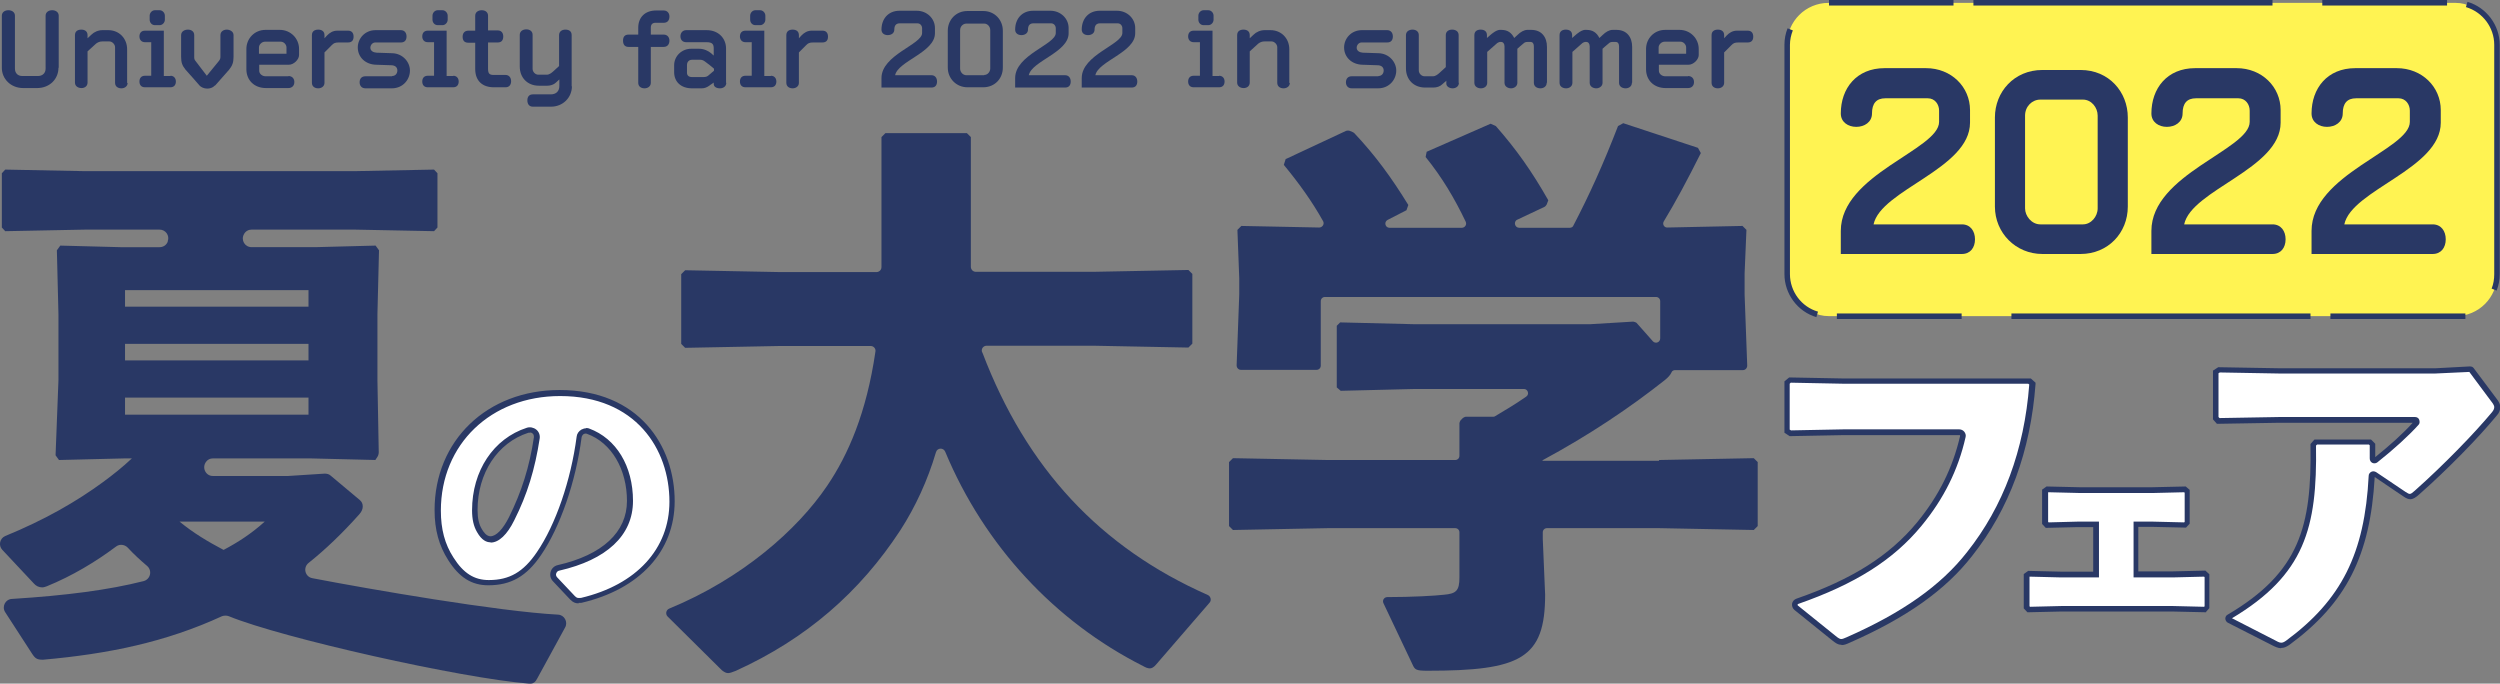
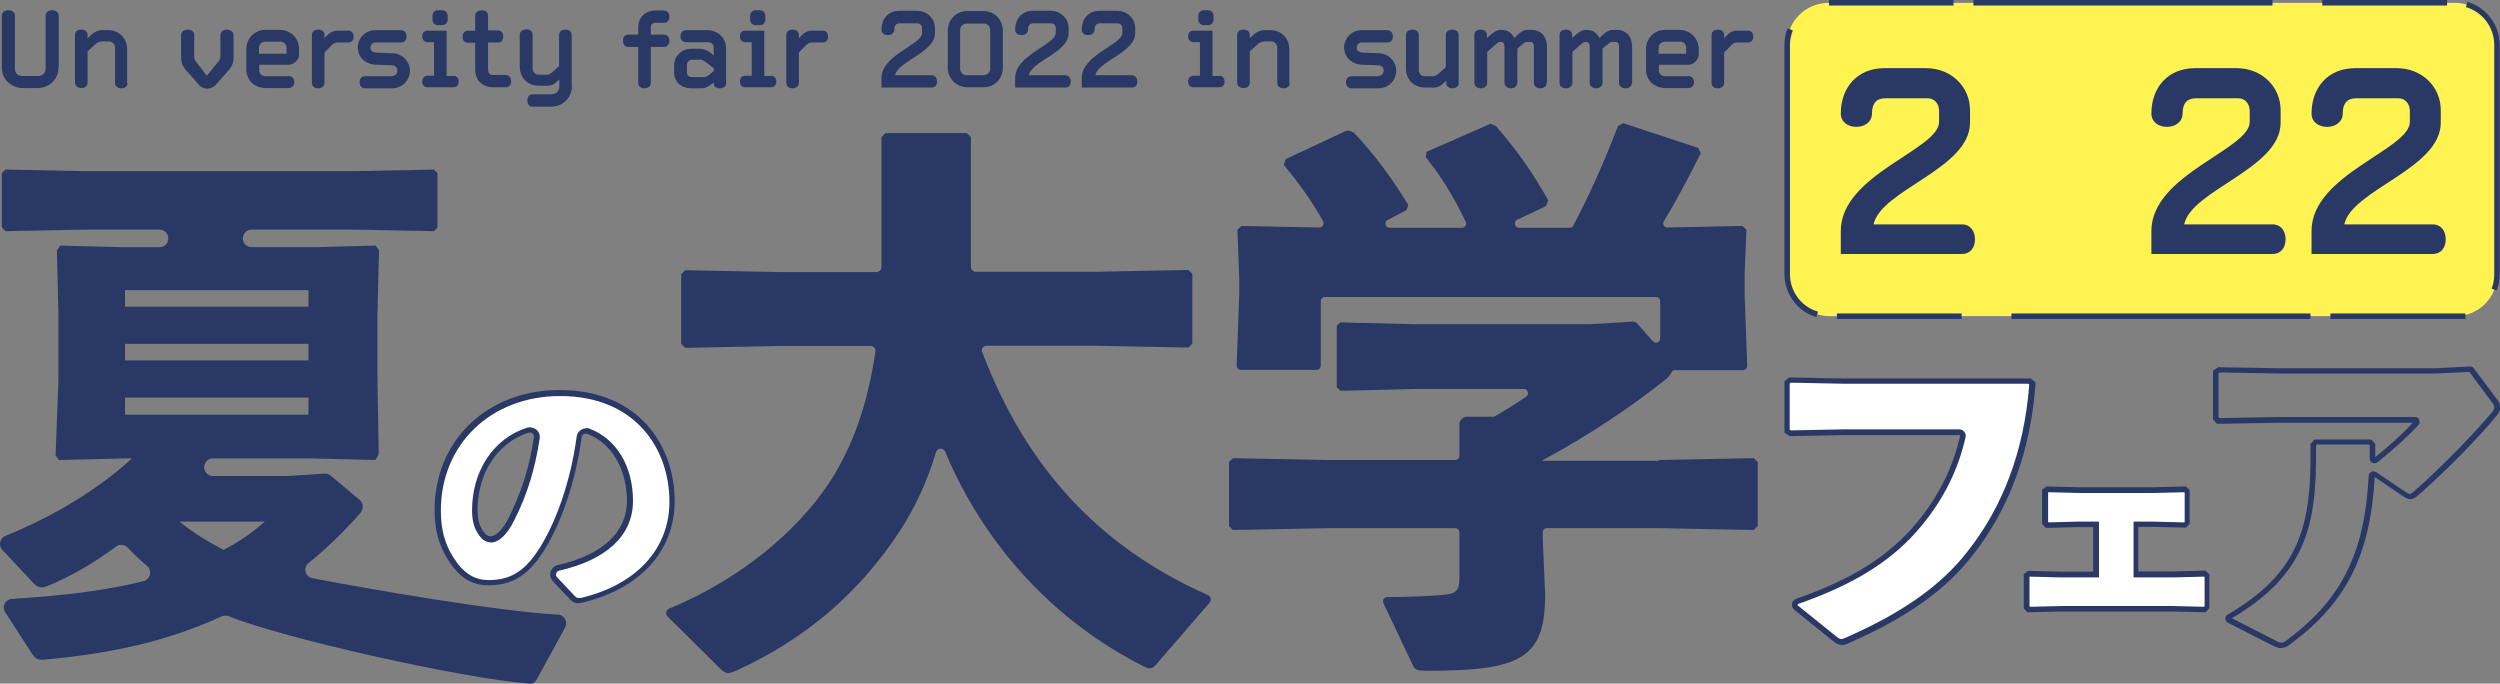
<svg xmlns="http://www.w3.org/2000/svg" id="_イヤー_2" viewBox="0 0 95.38 26.08">
  <rect x="0" y="0" width="95.38" height="26.08" fill="#808080" stroke="none" />
  <defs>
    <style>.cls-1{fill:#293865;}.cls-2{fill:#fff;}.cls-3{fill:#fff352;}</style>
  </defs>
  <g id="_イヤー_1-2">
    <g>
      <g>
        <path class="cls-1" d="M.46,22.85c2.06-.13,3.68-.34,5.02-.68,.26-.07,.34-.4,.13-.58-.26-.22-.51-.45-.74-.7-.12-.12-.31-.14-.44-.04-.79,.59-1.67,1.12-2.65,1.52-.06,.02-.11,.04-.17,.04-.13,0-.24-.06-.31-.14L.09,20.98c-.16-.17-.1-.44,.11-.53,1.51-.62,2.71-1.31,3.72-2.05,.41-.3,.77-.59,1.11-.91h-.31l-2.47,.06-.13-.18,.11-2.86v-2.52l-.06-2.44,.13-.18,2.3,.06h1.49c.14,0,.26-.08,.31-.21v-.02c.08-.21-.08-.44-.31-.44H3.26l-3.06,.06-.13-.14v-2.07l.13-.14,3.06,.06H13.52l3.04-.06,.13,.14v2.07l-.13,.14-3.04-.06h-3.92c-.12,0-.23,.06-.29,.17h0c-.13,.23,.03,.5,.29,.5h2.43l2.3-.06,.13,.18-.06,2.44v2.52l.05,2.74c0,.07-.02,.13-.05,.18l-.08,.12-2.45-.06h-3.75c-.1,0-.19,.04-.25,.12h0c-.18,.22-.03,.55,.25,.55h2.87l1.4-.09c.08,0,.17,.02,.23,.08l1.11,.93c.07,.06,.11,.14,.11,.24s-.04,.2-.13,.3c-.65,.73-1.3,1.35-1.94,1.86-.22,.18-.13,.53,.15,.58,2.18,.42,7.1,1.27,9.37,1.39,.24,.01,.39,.28,.27,.49l-1.06,1.94c-.07,.14-.15,.22-.33,.2-2.56-.2-9.42-1.74-11.44-2.57-.08-.03-.18-.03-.26,0-2.15,.99-4.34,1.44-6.83,1.66-.22,0-.29-.04-.41-.22l-1.03-1.59c-.14-.21,0-.5,.26-.51ZM11.77,11.7v-.63H4.77v.63h7Zm0,2.05v-.63H4.77v.63h7Zm-7,2.07h7v-.65H4.77v.65Zm2.08,4.08c.52,.43,1.09,.77,1.68,1.08,.53-.28,1.05-.61,1.57-1.08h-3.24Z" />
        <g>
          <path class="cls-2" d="M21.17,22.1c-.14-.15-.06-.39,.14-.44,1.88-.43,2.73-1.42,2.73-2.56,0-1.4-.7-2.33-1.6-2.66-.16-.06-.32,.05-.34,.22-.24,1.81-.87,3.48-1.54,4.46-.55,.81-1.12,1.1-1.92,1.1-.61,0-1.05-.3-1.44-.91-.3-.46-.5-1.02-.5-1.85,0-2.47,1.85-4.47,4.66-4.47s4.28,1.87,4.28,4.14c0,1.86-1.31,3.27-3.47,3.78-.14,.01-.21,.01-.33-.1l-.67-.71Zm-3.06-2.63c0,.34,.06,.58,.17,.78,.11,.2,.26,.34,.42,.34,.24,0,.53-.23,.81-.79,.51-1.02,.79-2,.96-3.08,.03-.2-.16-.35-.34-.29-1.26,.4-2.01,1.62-2.01,3.05Z" />
          <path class="cls-1" d="M22.08,23.02c-.12,0-.21-.03-.32-.14l-.67-.71c-.09-.1-.12-.23-.08-.36,.04-.13,.14-.22,.27-.25,1.71-.39,2.64-1.26,2.64-2.45s-.58-2.22-1.53-2.56c-.05-.02-.1,0-.12,.01-.04,.03-.07,.07-.08,.12-.22,1.7-.82,3.43-1.55,4.5-.55,.81-1.15,1.15-2.01,1.15-.64,0-1.11-.3-1.53-.96-.35-.55-.52-1.15-.52-1.91,0-2.65,2-4.58,4.77-4.58,3.03,0,4.39,2.13,4.39,4.24,0,1.91-1.33,3.36-3.56,3.88-.04,0-.08,0-.11,0Zm.28-6.69s.08,0,.12,.02c1.03,.38,1.67,1.43,1.67,2.76s-1.02,2.25-2.81,2.66c-.06,.01-.1,.05-.12,.11-.02,.05,0,.11,.04,.15l.67,.71c.08,.08,.11,.08,.24,.07,2.11-.5,3.37-1.87,3.37-3.67,0-2.01-1.29-4.03-4.17-4.03-2.64,0-4.55,1.84-4.55,4.37,0,.71,.15,1.28,.48,1.79,.38,.6,.79,.86,1.35,.86,.79,0,1.32-.31,1.83-1.06,.72-1.05,1.3-2.74,1.52-4.41,.01-.11,.08-.21,.18-.27,.06-.03,.12-.05,.18-.05Zm-3.65,4.36c-.14,0-.33-.07-.51-.39-.13-.22-.19-.49-.19-.83,0-1.51,.82-2.74,2.09-3.15,.12-.04,.26-.01,.36,.07,.1,.08,.15,.21,.13,.34-.18,1.17-.47,2.13-.97,3.12-.27,.55-.59,.85-.9,.85Zm1.5-4.18s-.03,0-.05,0c-1.18,.38-1.94,1.54-1.94,2.95,0,.31,.05,.54,.16,.72,.06,.11,.18,.28,.33,.28,.22,0,.48-.27,.71-.73,.48-.97,.78-1.91,.95-3.05,0-.06-.01-.11-.05-.14-.03-.03-.07-.04-.1-.04Z" />
        </g>
        <path class="cls-1" d="M37.48,13.45c1.68,4.42,4.5,7.44,8.6,9.25,.11,.05,.15,.2,.07,.29l-2.04,2.36c-.09,.11-.17,.15-.24,.15-.09,0-.17-.04-.26-.09-3.35-1.69-6.05-4.58-7.55-8.18-.07-.16-.3-.15-.35,.02-.32,1.08-.78,2.08-1.36,2.98-1.55,2.37-3.59,4.14-6.27,5.36-.11,.04-.22,.09-.3,.09s-.15-.04-.24-.11l-2.07-2.05c-.09-.09-.06-.25,.06-.3,2.77-1.14,4.89-3,6.03-4.69,.8-1.18,1.5-2.78,1.84-5.12,.02-.11-.07-.21-.18-.21h-3.47l-3.61,.07-.15-.15v-2.66l.15-.15,3.61,.07h3.69c.1,0,.19-.08,.19-.19V5.23l.15-.15h3.11l.15,.15v4.95c0,.1,.08,.19,.19,.19h4.5l3.61-.07,.15,.15v2.66l-.15,.15-3.61-.07h-4.09c-.13,0-.22,.13-.17,.25Z" />
        <path class="cls-1" d="M63.3,17.55l3.61-.07,.15,.15v2.44l-.15,.15-3.61-.07h-4.28c-.09,0-.16,.07-.16,.16v.25l.09,2.13c0,2.44-.94,2.9-4.49,2.9-.44,0-.48-.04-.57-.24l-1.11-2.34c-.05-.11,.03-.23,.15-.23,.93,0,1.82-.05,2.16-.09,.46-.04,.59-.15,.59-.65v-1.73c0-.09-.07-.16-.16-.16h-4.87l-3.61,.07-.15-.15v-2.44l.15-.15,3.61,.07h4.87c.09,0,.16-.07,.16-.16v-1.25s.02-.08,.05-.11l.08-.08s.07-.05,.11-.05h1.04s.06,0,.08-.02c.42-.25,.82-.49,1.19-.75,.13-.09,.06-.29-.09-.29h-4.14l-2.85,.07-.15-.13v-2.35l.13-.13,2.87,.07h6.65l1.66-.1s.1,.02,.13,.05l.62,.7c.1,.11,.28,.04,.28-.11v-1.42c0-.09-.07-.16-.16-.16h-12.63c-.09,0-.16,.07-.16,.16v2.46c0,.09-.07,.16-.16,.16h-2.89c-.09,0-.16-.08-.16-.17l.1-2.71v-.61l-.07-1.85,.15-.15,2.97,.06c.12,0,.21-.13,.15-.24-.43-.77-.93-1.46-1.5-2.15l.07-.22,2.31-1.08s.09-.02,.13,0l.12,.05s.04,.02,.06,.04c.81,.86,1.42,1.7,2.06,2.74l-.07,.2-.72,.37c-.15,.08-.09,.3,.07,.3h2.76c.12,0,.2-.12,.15-.23-.43-.9-.9-1.69-1.53-2.47l.04-.2,2.44-1.07,.2,.09c.78,.89,1.37,1.72,2,2.83l-.06,.16s-.04,.07-.08,.09l-1.04,.49c-.16,.07-.1,.31,.07,.31h1.93c.06,0,.12-.03,.14-.09,.61-1.17,1.14-2.34,1.7-3.79l.2-.11,2.85,.94,.11,.2c-.51,1.02-.96,1.86-1.41,2.6-.07,.11,.01,.25,.14,.24l2.86-.06,.15,.15-.07,1.66v.81l.1,2.71c0,.09-.07,.17-.16,.17h-2.59c-.06,0-.12,.03-.14,.09-.04,.09-.12,.18-.24,.28-1.35,1.07-2.9,2.11-4.68,3.07v.02h4.44Z" />
        <g>
          <path class="cls-2" d="M68.29,14.49l2.04,.04h7.09l.11,.09c-.17,2.45-.93,4.66-2.4,6.5-1.06,1.36-2.58,2.38-4.63,3.28-.12,.05-.19,.08-.26,.08-.08,0-.15-.04-.28-.15l-1.44-1.16c-.09-.07-.06-.21,.04-.25,2.16-.75,3.59-1.66,4.65-2.94,.82-1,1.37-2.09,1.66-3.34,.02-.09-.05-.18-.14-.18h-4.38l-2.06,.04-.12-.08v-1.86l.11-.09Z" />
          <path class="cls-1" d="M70.25,24.6c-.12,0-.2-.05-.35-.17l-1.44-1.16c-.07-.06-.1-.15-.09-.24,.02-.09,.08-.16,.17-.19,2.13-.74,3.55-1.64,4.6-2.91,.83-1.01,1.36-2.08,1.64-3.29,0-.01,0-.03,0-.03,0,0-.01-.01-.03-.01h-4.38l-2.09,.04-.2-.13v-1.96l.18-.15,2.09,.04h7.13l.18,.16v.05c-.19,2.56-1,4.77-2.42,6.56-1.02,1.31-2.51,2.36-4.67,3.31-.13,.06-.21,.09-.3,.09Zm4.49-8.22c.08,0,.15,.03,.2,.09,.05,.06,.07,.14,.05,.21-.28,1.24-.83,2.35-1.68,3.38-1.08,1.31-2.53,2.22-4.7,2.98-.02,0-.02,.02-.03,.03,0,0,0,.02,.01,.03l1.44,1.16c.13,.11,.18,.12,.22,.12,.04,0,.1-.02,.21-.07,2.13-.94,3.59-1.97,4.59-3.25,1.38-1.74,2.18-3.89,2.37-6.39l-.04-.03h-7.05l-2.01-.04-.04,.04v1.75l.05,.03,2.03-.04h4.38Z" />
        </g>
        <g>
          <path class="cls-2" d="M82.88,21.92l1.23-.03,.09,.08v1.2l-.08,.09-1.27-.03h-4.19l-1.28,.03-.08-.09v-1.21l.1-.07,1.22,.03h1.33v-1.92h-.68l-1.18,.03-.08-.09v-1.21l.1-.06,1.26,.03h2.71l1.27-.03,.09,.08v1.2l-.08,.09-1.27-.03h-.61v1.92h1.39Z" />
          <path class="cls-1" d="M84.18,23.36l-1.32-.03h-4.19l-1.32,.03-.14-.15v-1.31l.17-.12,1.26,.03h1.22v-1.7h-.58l-1.23,.03-.14-.15v-1.31l.17-.12,1.29,.03h2.71l1.31-.03,.15,.13v1.29l-.14,.15-1.32-.03h-.5v1.7h1.28l1.28-.03,.15,.14v1.29l-.13,.15Zm-6.75-.23l.02,.02,1.23-.03h4.19l1.22,.03,.02-.02v-1.11l-.02-.02-1.2,.03h-1.49v-2.13h.71l1.22,.03,.02-.02v-1.11l-.02-.02-1.23,.03h-2.71l-1.23-.03h-.02v1.13l.02,.02,1.13-.03h.79v2.13h-1.44l-1.19-.03h-.02v1.13Z" />
        </g>
        <g>
-           <path class="cls-2" d="M90.52,16.96c0,.16,0,.37,0,.54,0,.06,.07,.1,.12,.06,.55-.44,1.14-.96,1.56-1.42,.04-.05,0-.12-.05-.12h-5.18l-2.33,.04-.09-.11v-1.76l.12-.08,2.27,.04h5.99l1.31-.07s.05,0,.06,.03l.92,1.23c.04,.07,.07,.12,.07,.19,0,.08-.03,.16-.11,.26-.67,.82-1.86,2.03-2.96,3.01-.22,.19-.28,.19-.48,.05l-1.13-.76s-.11,0-.11,.06c-.15,2.82-.93,4.7-3.21,6.38-.09,.07-.16,.09-.24,.09s-.17-.04-.3-.11l-1.67-.86c-.05-.03-.05-.1,0-.13,2.71-1.6,3.26-3.32,3.21-6.57l.09-.11h2.07l.09,.09Z" />
          <path class="cls-1" d="M87.02,24.73c-.11,0-.23-.06-.35-.12l-1.67-.85c-.06-.03-.09-.09-.1-.15,0-.07,.03-.13,.09-.16,2.75-1.62,3.21-3.37,3.16-6.47v-.04l.15-.17h2.16l.16,.16v.04c0,.14,0,.31,0,.47,.56-.45,1.07-.91,1.43-1.31h-5.1l-2.37,.04-.15-.17v-1.86l.2-.13,2.31,.04h5.99l1.3-.07c.06,0,.12,.02,.15,.07l.92,1.23c.05,.08,.09,.15,.09,.25,0,.12-.04,.22-.13,.32-.69,.84-1.88,2.06-2.97,3.02-.25,.22-.37,.23-.61,.06l-1.08-.73c-.17,3.01-1.09,4.81-3.25,6.4-.12,.08-.2,.12-.31,.12Zm-1.86-1.14l1.62,.83c.09,.05,.18,.1,.25,.1,.05,0,.09-.01,.18-.07,2.12-1.56,3.01-3.33,3.16-6.3,0-.06,.04-.12,.1-.15s.12-.02,.18,.01l1.13,.76c.16,.1,.17,.11,.35-.05,1.08-.96,2.26-2.17,2.95-3,.07-.09,.08-.14,.08-.19,0-.04-.02-.08-.05-.13l-.9-1.21-1.29,.06h-5.99l-2.24-.04-.05,.03v1.67l.04,.04,2.28-.04h5.18c.07,0,.14,.04,.16,.11s.02,.14-.03,.19c-.39,.43-.95,.94-1.57,1.43-.05,.04-.13,.05-.19,.02-.06-.03-.1-.09-.1-.17,0-.16,0-.34,0-.5l-.03-.03h-1.98l-.04,.04c.05,3.14-.43,4.93-3.21,6.59Z" />
        </g>
      </g>
      <g>
        <path class="cls-1" d="M2.23,2.59c0,.41-.32,.77-.82,.77H.89c-.49,0-.82-.36-.82-.77V.6c0-.14,.12-.21,.25-.21s.25,.07,.25,.21V2.62c0,.16,.1,.28,.28,.28h.6c.18,0,.29-.12,.29-.28V.6c0-.14,.12-.21,.25-.21s.25,.07,.25,.21v1.98Z" />
        <path class="cls-1" d="M4.87,3.16c0,.13-.11,.21-.24,.21s-.24-.07-.24-.21V1.8c0-.11-.11-.22-.22-.22h-.26c-.1,0-.17,.03-.24,.08l-.33,.3v1.19c0,.13-.1,.21-.23,.21s-.25-.07-.25-.21V1.34c0-.15,.11-.21,.24-.21s.24,.06,.24,.21v.12l.15-.14c.1-.1,.26-.17,.42-.17h.22c.42,0,.72,.32,.72,.73v1.29Z" />
-         <path class="cls-1" d="M6.5,2.89c.13,0,.21,.09,.21,.22s-.07,.22-.21,.22h-.97c-.13,0-.21-.08-.21-.22s.08-.22,.21-.22h.24V1.61h-.24c-.13,0-.21-.09-.21-.22s.07-.22,.21-.22h.72v1.73h.26Zm-.21-2.14c0,.11-.09,.21-.2,.21h-.18c-.12,0-.2-.1-.2-.21v-.15c0-.11,.09-.21,.2-.21h.18c.11,0,.2,.1,.2,.21v.15Z" />
        <path class="cls-1" d="M8.2,3.26c-.06,.06-.14,.12-.3,.12-.12,0-.24-.06-.29-.12-.18-.2-.35-.41-.53-.6-.13-.16-.17-.28-.17-.49v-.83c0-.14,.13-.21,.26-.21s.24,.07,.24,.21v.81c0,.09,0,.12,.06,.19l.42,.55,.45-.55c.06-.07,.07-.11,.07-.19v-.81c0-.14,.12-.21,.24-.21s.26,.07,.26,.21v.83c0,.22-.05,.34-.17,.49l-.53,.6Z" />
        <path class="cls-1" d="M11,2.9c.14,0,.23,.09,.23,.23s-.09,.23-.23,.23h-.85c-.45,0-.75-.3-.75-.72v-.77c0-.4,.31-.73,.73-.73h.55c.4,0,.73,.32,.73,.73v.23c0,.17-.2,.37-.39,.37h-1.13v.23c0,.12,.12,.21,.24,.21h.88Zm-.07-.85v-.24c0-.11-.1-.22-.22-.22h-.6c-.12,0-.23,.11-.23,.22v.24h1.04Z" />
        <path class="cls-1" d="M12.38,3.16c0,.13-.11,.21-.24,.21s-.24-.07-.24-.21V1.34c0-.15,.11-.21,.24-.21s.24,.06,.24,.21v.12l.1-.11c.1-.1,.22-.18,.39-.18h.41c.15,0,.21,.1,.21,.23,0,.14-.07,.22-.21,.22h-.35c-.15,0-.2,.03-.27,.1l-.28,.28v1.15Z" />
        <path class="cls-1" d="M14.96,2.9c.12,0,.2-.09,.2-.21s-.08-.19-.21-.2l-.6-.02c-.41-.01-.7-.29-.7-.66,0-.34,.27-.66,.68-.66h.96c.14,0,.22,.1,.22,.24s-.07,.23-.21,.23h-.98c-.11,0-.19,.1-.19,.2,0,.12,.11,.18,.23,.19l.6,.02c.41,.01,.68,.34,.68,.66,0,.35-.27,.68-.69,.68h-1.01c-.14,0-.22-.1-.22-.23,0-.14,.08-.23,.22-.23h1.02Z" />
        <path class="cls-1" d="M17.29,2.89c.13,0,.21,.09,.21,.22s-.07,.22-.21,.22h-.97c-.13,0-.21-.08-.21-.22s.08-.22,.21-.22h.24V1.61h-.24c-.13,0-.21-.09-.21-.22s.07-.22,.21-.22h.72v1.73h.26Zm-.21-2.14c0,.11-.09,.21-.2,.21h-.18c-.12,0-.2-.1-.2-.21v-.15c0-.11,.09-.21,.2-.21h.18c.11,0,.2,.1,.2,.21v.15Z" />
        <path class="cls-1" d="M18.84,3.33c-.43,0-.71-.24-.71-.7V1.63h-.26c-.15,0-.22-.08-.22-.23,0-.13,.07-.23,.22-.23h.26V.6c0-.14,.12-.21,.25-.21s.24,.07,.24,.21v.56h.37c.14,0,.21,.1,.21,.23,0,.15-.07,.23-.21,.23h-.37v1.01c0,.18,.06,.23,.22,.23h.45c.13,0,.21,.1,.21,.24s-.08,.23-.21,.23h-.45Z" />
        <path class="cls-1" d="M21.82,3.29c0,.43-.34,.78-.8,.78h-.69c-.14,0-.21-.1-.21-.24s.07-.23,.21-.23h.68c.21,0,.33-.12,.33-.32v-.25l-.13,.12c-.08,.08-.21,.12-.33,.12h-.32c-.44,0-.73-.31-.73-.73V1.33c0-.14,.12-.21,.25-.21s.24,.07,.24,.21v1.3c0,.11,.1,.22,.22,.22h.32c.1,0,.18-.07,.24-.12l.23-.21V1.34c0-.14,.11-.21,.24-.21,.15,0,.24,.07,.24,.21v1.96Z" />
        <path class="cls-1" d="M24.83,3.16c0,.13-.11,.21-.24,.21s-.24-.07-.24-.21V1.79h-.37c-.15,0-.21-.1-.21-.24s.06-.23,.21-.23h.37v-.26c0-.41,.27-.66,.68-.66h.29c.14,0,.22,.1,.22,.23,0,.14-.07,.24-.22,.24h-.32c-.11,0-.17,.07-.17,.18v.27h.49c.14,0,.22,.1,.22,.23s-.07,.24-.22,.24h-.49v1.37Z" />
        <path class="cls-1" d="M27.71,3.16c0,.13-.11,.21-.24,.21-.14,0-.24-.06-.24-.17v-.05s-.06,.04-.1,.07c-.02,.01-.05,.03-.07,.05-.1,.07-.19,.1-.29,.1h-.37c-.41,0-.68-.24-.68-.62v-.26c0-.35,.29-.63,.65-.63h.3c.19,0,.35,.08,.46,.17l.1,.09v-.27c0-.16-.05-.24-.27-.24h-.78c-.14,0-.22-.09-.22-.23,0-.13,.09-.23,.22-.23h.78c.45,0,.74,.31,.74,.7v1.31Zm-.47-.46v-.08c-.11-.1-.21-.17-.3-.24-.08-.06-.13-.1-.22-.1h-.32c-.12,0-.19,.09-.19,.2v.3c0,.1,.07,.16,.19,.16h.44c.09,0,.15-.02,.21-.08l.2-.17Z" />
        <path class="cls-1" d="M29.41,2.89c.13,0,.21,.09,.21,.22s-.07,.22-.21,.22h-.97c-.13,0-.21-.08-.21-.22s.08-.22,.21-.22h.24V1.61h-.24c-.13,0-.21-.09-.21-.22s.07-.22,.21-.22h.72v1.73h.26Zm-.21-2.14c0,.11-.09,.21-.2,.21h-.18c-.12,0-.2-.1-.2-.21v-.15c0-.11,.09-.21,.2-.21h.18c.11,0,.2,.1,.2,.21v.15Z" />
        <path class="cls-1" d="M30.48,3.16c0,.13-.11,.21-.24,.21s-.24-.07-.24-.21V1.34c0-.15,.11-.21,.24-.21s.24,.06,.24,.21v.12l.1-.11c.1-.1,.22-.18,.39-.18h.41c.15,0,.21,.1,.21,.23,0,.14-.07,.22-.21,.22h-.35c-.15,0-.2,.03-.27,.1l-.28,.28v1.15Z" />
        <path class="cls-1" d="M35.54,2.87c.13,0,.21,.1,.21,.24s-.07,.23-.21,.23h-1.91v-.36c0-.89,1.55-1.28,1.55-1.72v-.18c0-.1-.07-.19-.18-.19h-.67c-.14,0-.21,.08-.21,.24,0,.14-.12,.21-.25,.21s-.24-.07-.24-.21c0-.4,.25-.72,.69-.72h.65c.4,0,.7,.3,.7,.66v.2c0,.73-1.41,1.06-1.52,1.6h1.39Z" />
        <path class="cls-1" d="M38.26,2.58c0,.42-.31,.75-.75,.75h-.6c-.42,0-.75-.33-.75-.75V1.17c0-.4,.3-.75,.75-.75h.6c.45,0,.75,.35,.75,.75v1.41Zm-.71,.28c.13,0,.23-.12,.23-.25V1.15c0-.13-.1-.25-.23-.25h-.68c-.13,0-.24,.11-.24,.25v1.47c0,.12,.1,.25,.24,.25h.68Z" />
        <path class="cls-1" d="M40.64,2.87c.13,0,.21,.1,.21,.24s-.07,.23-.21,.23h-1.91v-.36c0-.89,1.55-1.28,1.55-1.72v-.18c0-.1-.07-.19-.18-.19h-.67c-.14,0-.21,.08-.21,.24,0,.14-.12,.21-.25,.21s-.24-.07-.24-.21c0-.4,.25-.72,.69-.72h.65c.4,0,.7,.3,.7,.66v.2c0,.73-1.41,1.06-1.52,1.6h1.39Z" />
        <path class="cls-1" d="M43.18,2.87c.13,0,.21,.1,.21,.24s-.07,.23-.21,.23h-1.91v-.36c0-.89,1.55-1.28,1.55-1.72v-.18c0-.1-.07-.19-.18-.19h-.67c-.14,0-.21,.08-.21,.24,0,.14-.12,.21-.25,.21s-.24-.07-.24-.21c0-.4,.25-.72,.69-.72h.65c.4,0,.7,.3,.7,.66v.2c0,.73-1.41,1.06-1.52,1.6h1.39Z" />
        <path class="cls-1" d="M46.51,2.89c.13,0,.21,.09,.21,.22s-.07,.22-.21,.22h-.97c-.13,0-.21-.08-.21-.22s.08-.22,.21-.22h.24V1.61h-.24c-.13,0-.21-.09-.21-.22s.07-.22,.21-.22h.72v1.73h.26Zm-.21-2.14c0,.11-.09,.21-.2,.21h-.18c-.12,0-.2-.1-.2-.21v-.15c0-.11,.09-.21,.2-.21h.18c.11,0,.2,.1,.2,.21v.15Z" />
        <path class="cls-1" d="M49.21,3.16c0,.13-.11,.21-.24,.21s-.24-.07-.24-.21V1.8c0-.11-.11-.22-.22-.22h-.26c-.1,0-.17,.03-.24,.08l-.33,.3v1.19c0,.13-.1,.21-.23,.21s-.25-.07-.25-.21V1.34c0-.15,.11-.21,.24-.21s.24,.06,.24,.21v.12l.15-.14c.1-.1,.26-.17,.42-.17h.22c.42,0,.72,.32,.72,.73v1.29Z" />
        <path class="cls-1" d="M52.59,2.9c.12,0,.2-.09,.2-.21s-.08-.19-.21-.2l-.6-.02c-.41-.01-.7-.29-.7-.66,0-.34,.27-.66,.68-.66h.96c.14,0,.22,.1,.22,.24s-.07,.23-.21,.23h-.98c-.11,0-.19,.1-.19,.2,0,.12,.11,.18,.23,.19l.6,.02c.41,.01,.68,.34,.68,.66,0,.35-.27,.68-.69,.68h-1.01c-.14,0-.22-.1-.22-.23,0-.14,.08-.23,.22-.23h1.02Z" />
        <path class="cls-1" d="M55.66,3.16c0,.13-.11,.21-.24,.21-.12,0-.24-.07-.24-.18v-.11l-.16,.14c-.08,.08-.21,.12-.33,.12h-.32c-.44,0-.73-.31-.73-.73V1.34c0-.14,.12-.21,.25-.21s.24,.07,.24,.21v1.35c0,.11,.1,.22,.22,.22h.32c.1,0,.18-.07,.24-.12l.25-.23V1.34c0-.14,.11-.21,.24-.21,.14,0,.25,.07,.25,.21v1.82Z" />
        <path class="cls-1" d="M59.01,3.16c0,.13-.11,.21-.24,.21s-.25-.07-.25-.21V1.77c0-.1-.04-.17-.13-.17h-.11c-.08,0-.12,.02-.17,.07-.03,.02-.08,.07-.13,.11-.03,.03-.06,.05-.09,.08v1.3c0,.13-.12,.21-.24,.21s-.25-.07-.25-.21V1.77c0-.1-.05-.17-.13-.17h-.05s-.09,.02-.14,.08l-.34,.3v1.18c0,.13-.11,.21-.24,.21s-.25-.07-.25-.21V1.34c0-.15,.11-.21,.24-.21s.24,.06,.24,.21v.11s.2-.18,.24-.2c.06-.05,.18-.11,.24-.11h.07c.24,0,.39,.11,.49,.31l.13-.12c.11-.11,.25-.19,.37-.19h.15c.4,0,.6,.28,.6,.65v1.36Z" />
        <path class="cls-1" d="M62.26,3.16c0,.13-.11,.21-.24,.21s-.25-.07-.25-.21V1.77c0-.1-.04-.17-.13-.17h-.11c-.08,0-.12,.02-.17,.07-.03,.02-.08,.07-.13,.11-.03,.03-.06,.05-.09,.08v1.3c0,.13-.12,.21-.24,.21s-.25-.07-.25-.21V1.77c0-.1-.05-.17-.13-.17h-.05s-.09,.02-.14,.08l-.34,.3v1.18c0,.13-.11,.21-.24,.21s-.25-.07-.25-.21V1.34c0-.15,.11-.21,.24-.21s.24,.06,.24,.21v.11s.2-.18,.24-.2c.06-.05,.18-.11,.24-.11h.07c.24,0,.39,.11,.49,.31l.13-.12c.11-.11,.25-.19,.37-.19h.15c.4,0,.6,.28,.6,.65v1.36Z" />
        <path class="cls-1" d="M64.4,2.9c.14,0,.23,.09,.23,.23s-.09,.23-.23,.23h-.85c-.45,0-.75-.3-.75-.72v-.77c0-.4,.31-.73,.73-.73h.55c.4,0,.73,.32,.73,.73v.23c0,.17-.2,.37-.39,.37h-1.13v.23c0,.12,.12,.21,.24,.21h.88Zm-.07-.85v-.24c0-.11-.1-.22-.22-.22h-.6c-.12,0-.23,.11-.23,.22v.24h1.04Z" />
        <path class="cls-1" d="M65.78,3.16c0,.13-.11,.21-.24,.21s-.24-.07-.24-.21V1.34c0-.15,.11-.21,.24-.21s.24,.06,.24,.21v.12l.1-.11c.1-.1,.22-.18,.39-.18h.41c.15,0,.21,.1,.21,.23,0,.14-.07,.22-.21,.22h-.35c-.15,0-.2,.03-.27,.1l-.28,.28v1.15Z" />
      </g>
    </g>
    <g>
      <rect class="cls-3" x="68.18" y=".11" width="27.09" height="11.95" rx="1.58" ry="1.58" />
      <path class="cls-1" d="M94.06,12.17h-5.15v-.21h5.15v.21Zm-5.91,0h-11.41v-.21h11.41v.21Zm-13.31,0h-4.76v-.21h4.76v.21Zm-5.54-.07c-.72-.21-1.22-.89-1.22-1.64V1.71c0-.22,.04-.43,.12-.63l.2,.08c-.07,.18-.11,.36-.11,.55V10.46c0,.66,.44,1.25,1.07,1.43l-.06,.2Zm25.96-1.01l-.2-.08c.07-.17,.1-.36,.1-.55V1.71c0-.66-.44-1.25-1.08-1.44l.06-.2c.72,.21,1.23,.89,1.23,1.64V10.46c0,.22-.04,.43-.12,.63ZM93.36,.21h-4.76v-.21h4.76V.21Zm-6.66,0h-11.41v-.21h11.41V.21Zm-12.17,0h-4.75v-.21h4.75V.21Z" />
    </g>
    <g>
      <path class="cls-1" d="M74.85,8.56c.32,0,.5,.25,.5,.57s-.18,.56-.5,.56h-4.62v-.88c0-2.16,3.75-3.1,3.75-4.16v-.43c0-.24-.16-.47-.43-.47h-1.62c-.34,0-.51,.19-.51,.58,0,.33-.29,.51-.6,.51s-.59-.18-.59-.51c0-.96,.6-1.73,1.67-1.73h1.58c.97,0,1.68,.72,1.68,1.6v.48c0,1.76-3.4,2.56-3.68,3.88h3.36Z" />
-       <path class="cls-1" d="M81.18,7.88c0,1.01-.76,1.81-1.8,1.81h-1.46c-1.01,0-1.81-.8-1.81-1.81v-3.4c0-.97,.73-1.81,1.81-1.81h1.46c1.08,0,1.8,.84,1.8,1.81v3.4Zm-1.71,.68c.31,0,.56-.3,.56-.61v-3.54c0-.31-.24-.61-.56-.61h-1.63c-.31,0-.58,.26-.58,.61v3.54c0,.29,.25,.61,.58,.61h1.63Z" />
      <path class="cls-1" d="M86.7,8.56c.32,0,.5,.25,.5,.57s-.18,.56-.5,.56h-4.62v-.88c0-2.16,3.75-3.1,3.75-4.16v-.43c0-.24-.16-.47-.43-.47h-1.62c-.34,0-.51,.19-.51,.58,0,.33-.29,.51-.6,.51s-.59-.18-.59-.51c0-.96,.6-1.73,1.67-1.73h1.58c.97,0,1.68,.72,1.68,1.6v.48c0,1.76-3.4,2.56-3.68,3.88h3.36Z" />
      <path class="cls-1" d="M92.81,8.56c.32,0,.5,.25,.5,.57s-.18,.56-.5,.56h-4.62v-.88c0-2.16,3.75-3.1,3.75-4.16v-.43c0-.24-.16-.47-.43-.47h-1.62c-.34,0-.51,.19-.51,.58,0,.33-.29,.51-.6,.51s-.59-.18-.59-.51c0-.96,.6-1.73,1.67-1.73h1.58c.97,0,1.68,.72,1.68,1.6v.48c0,1.76-3.4,2.56-3.68,3.88h3.36Z" />
    </g>
  </g>
</svg>